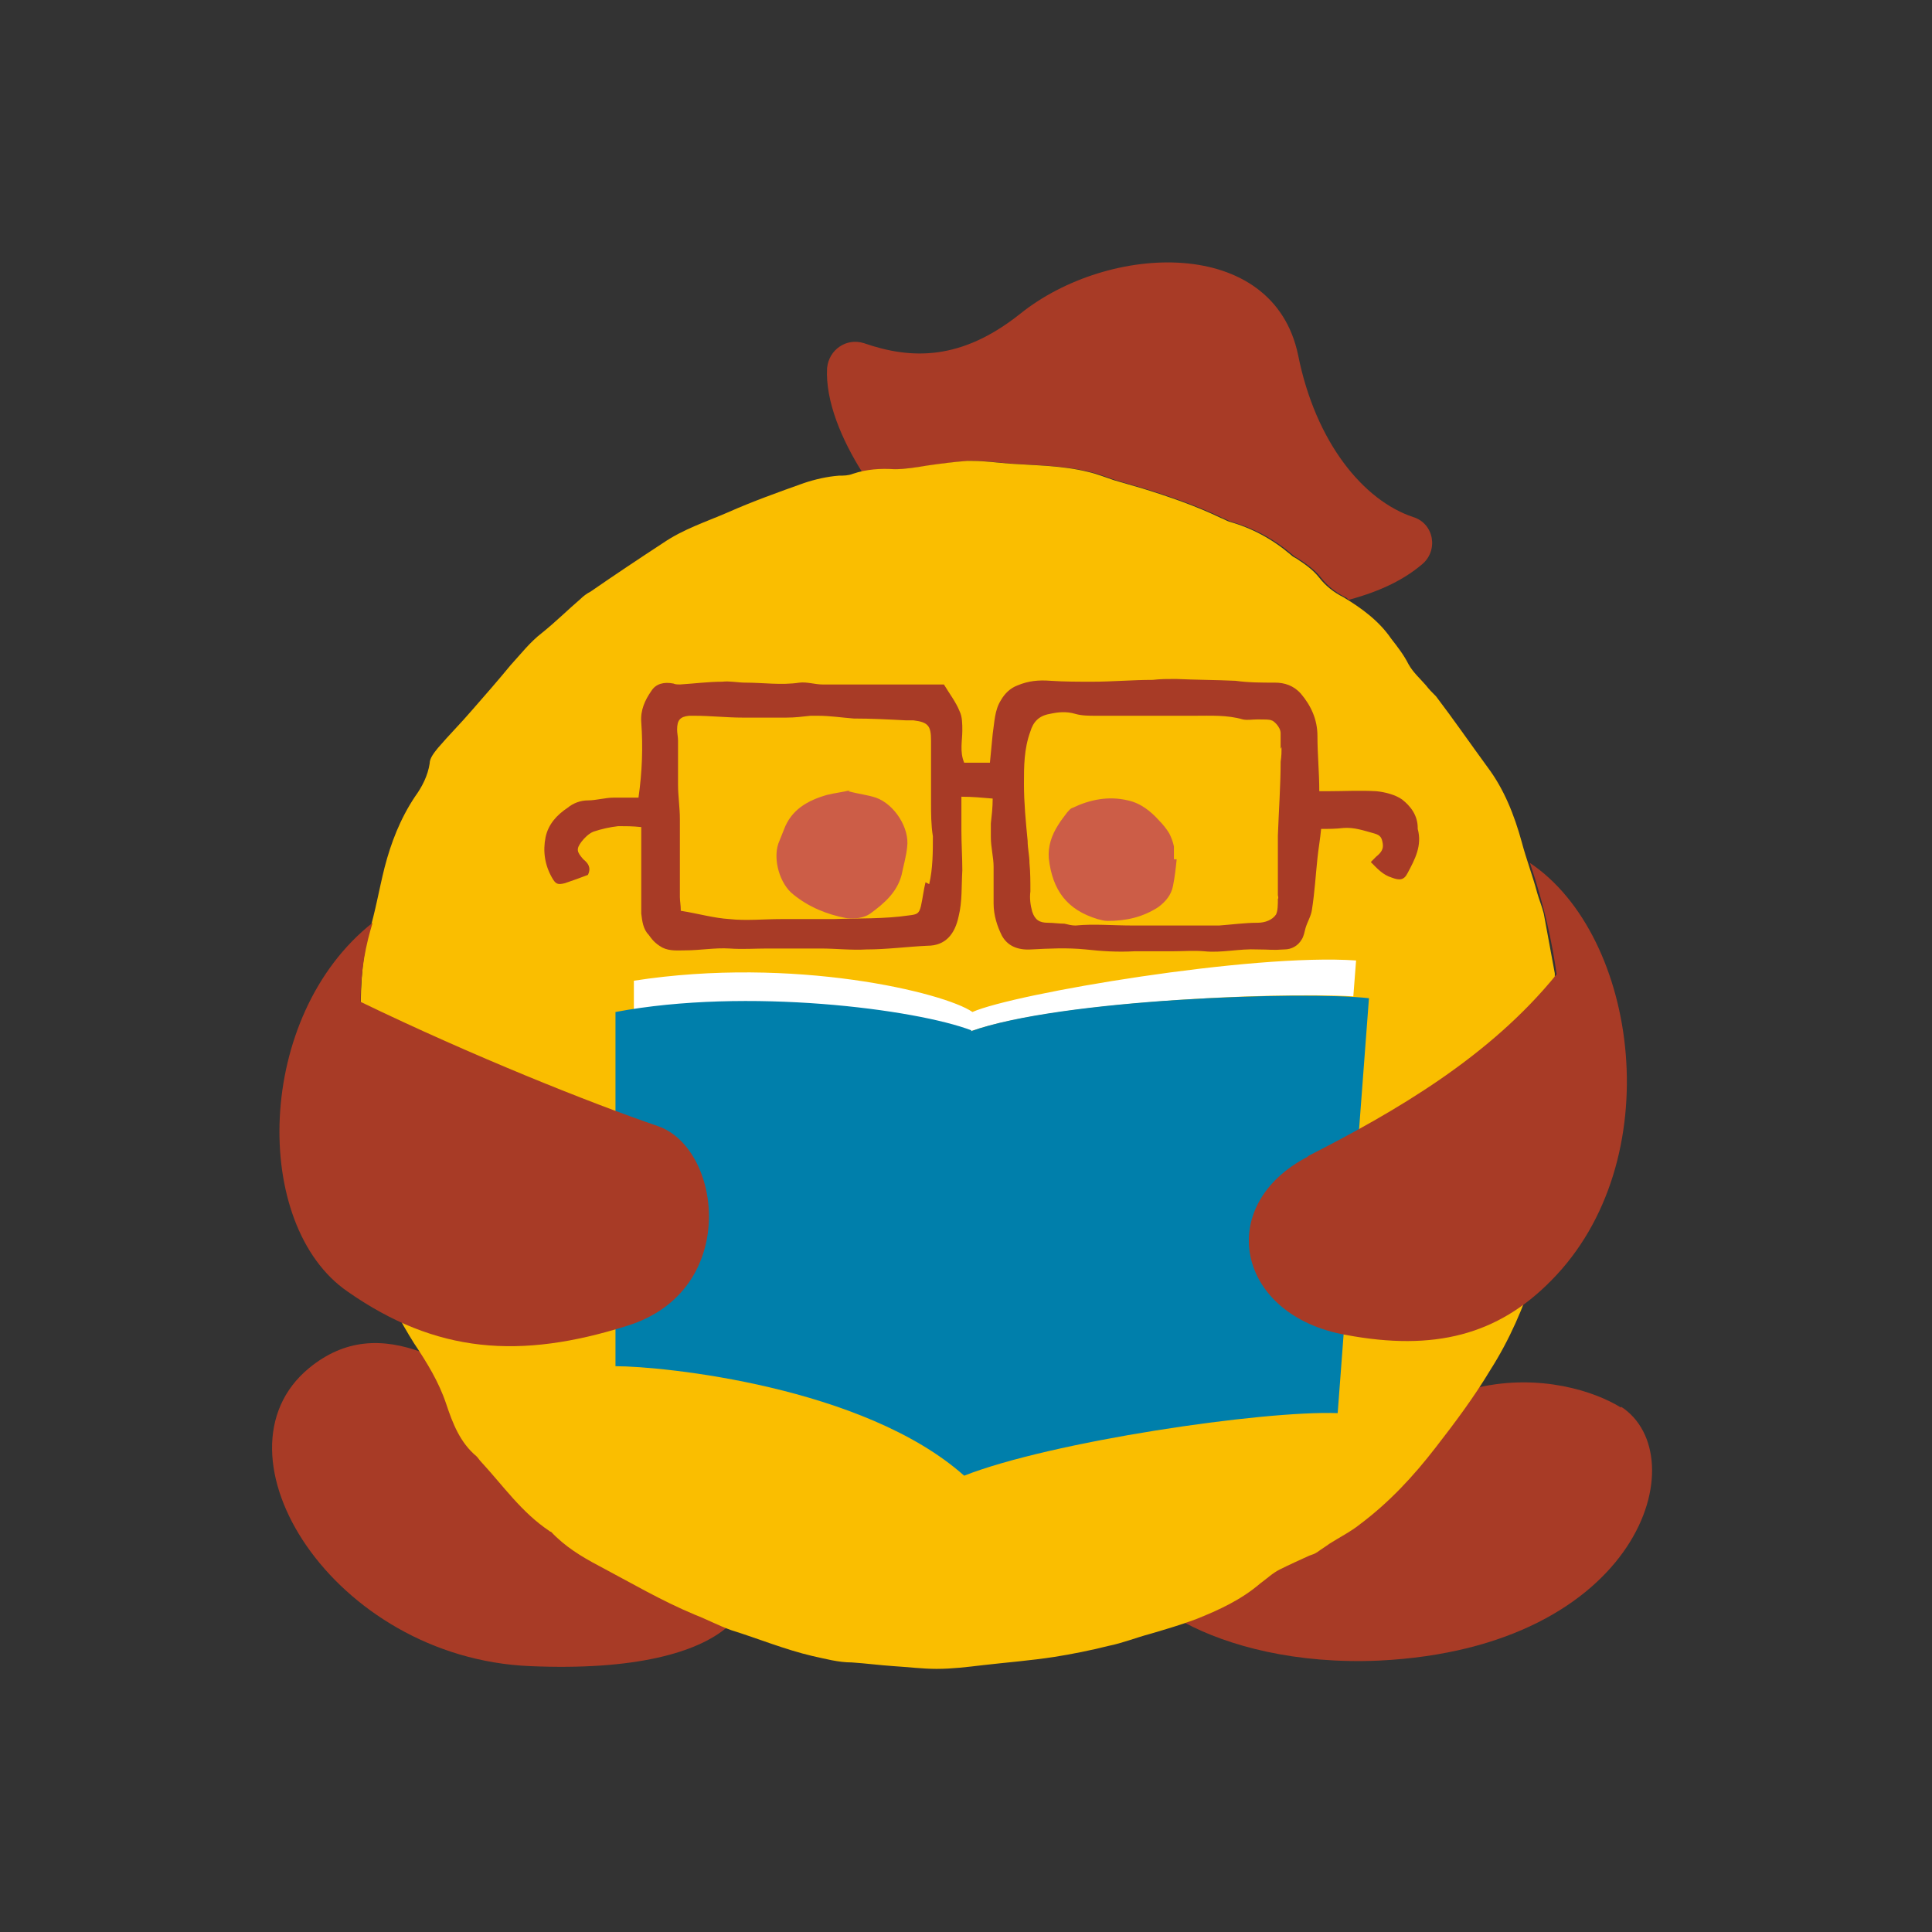
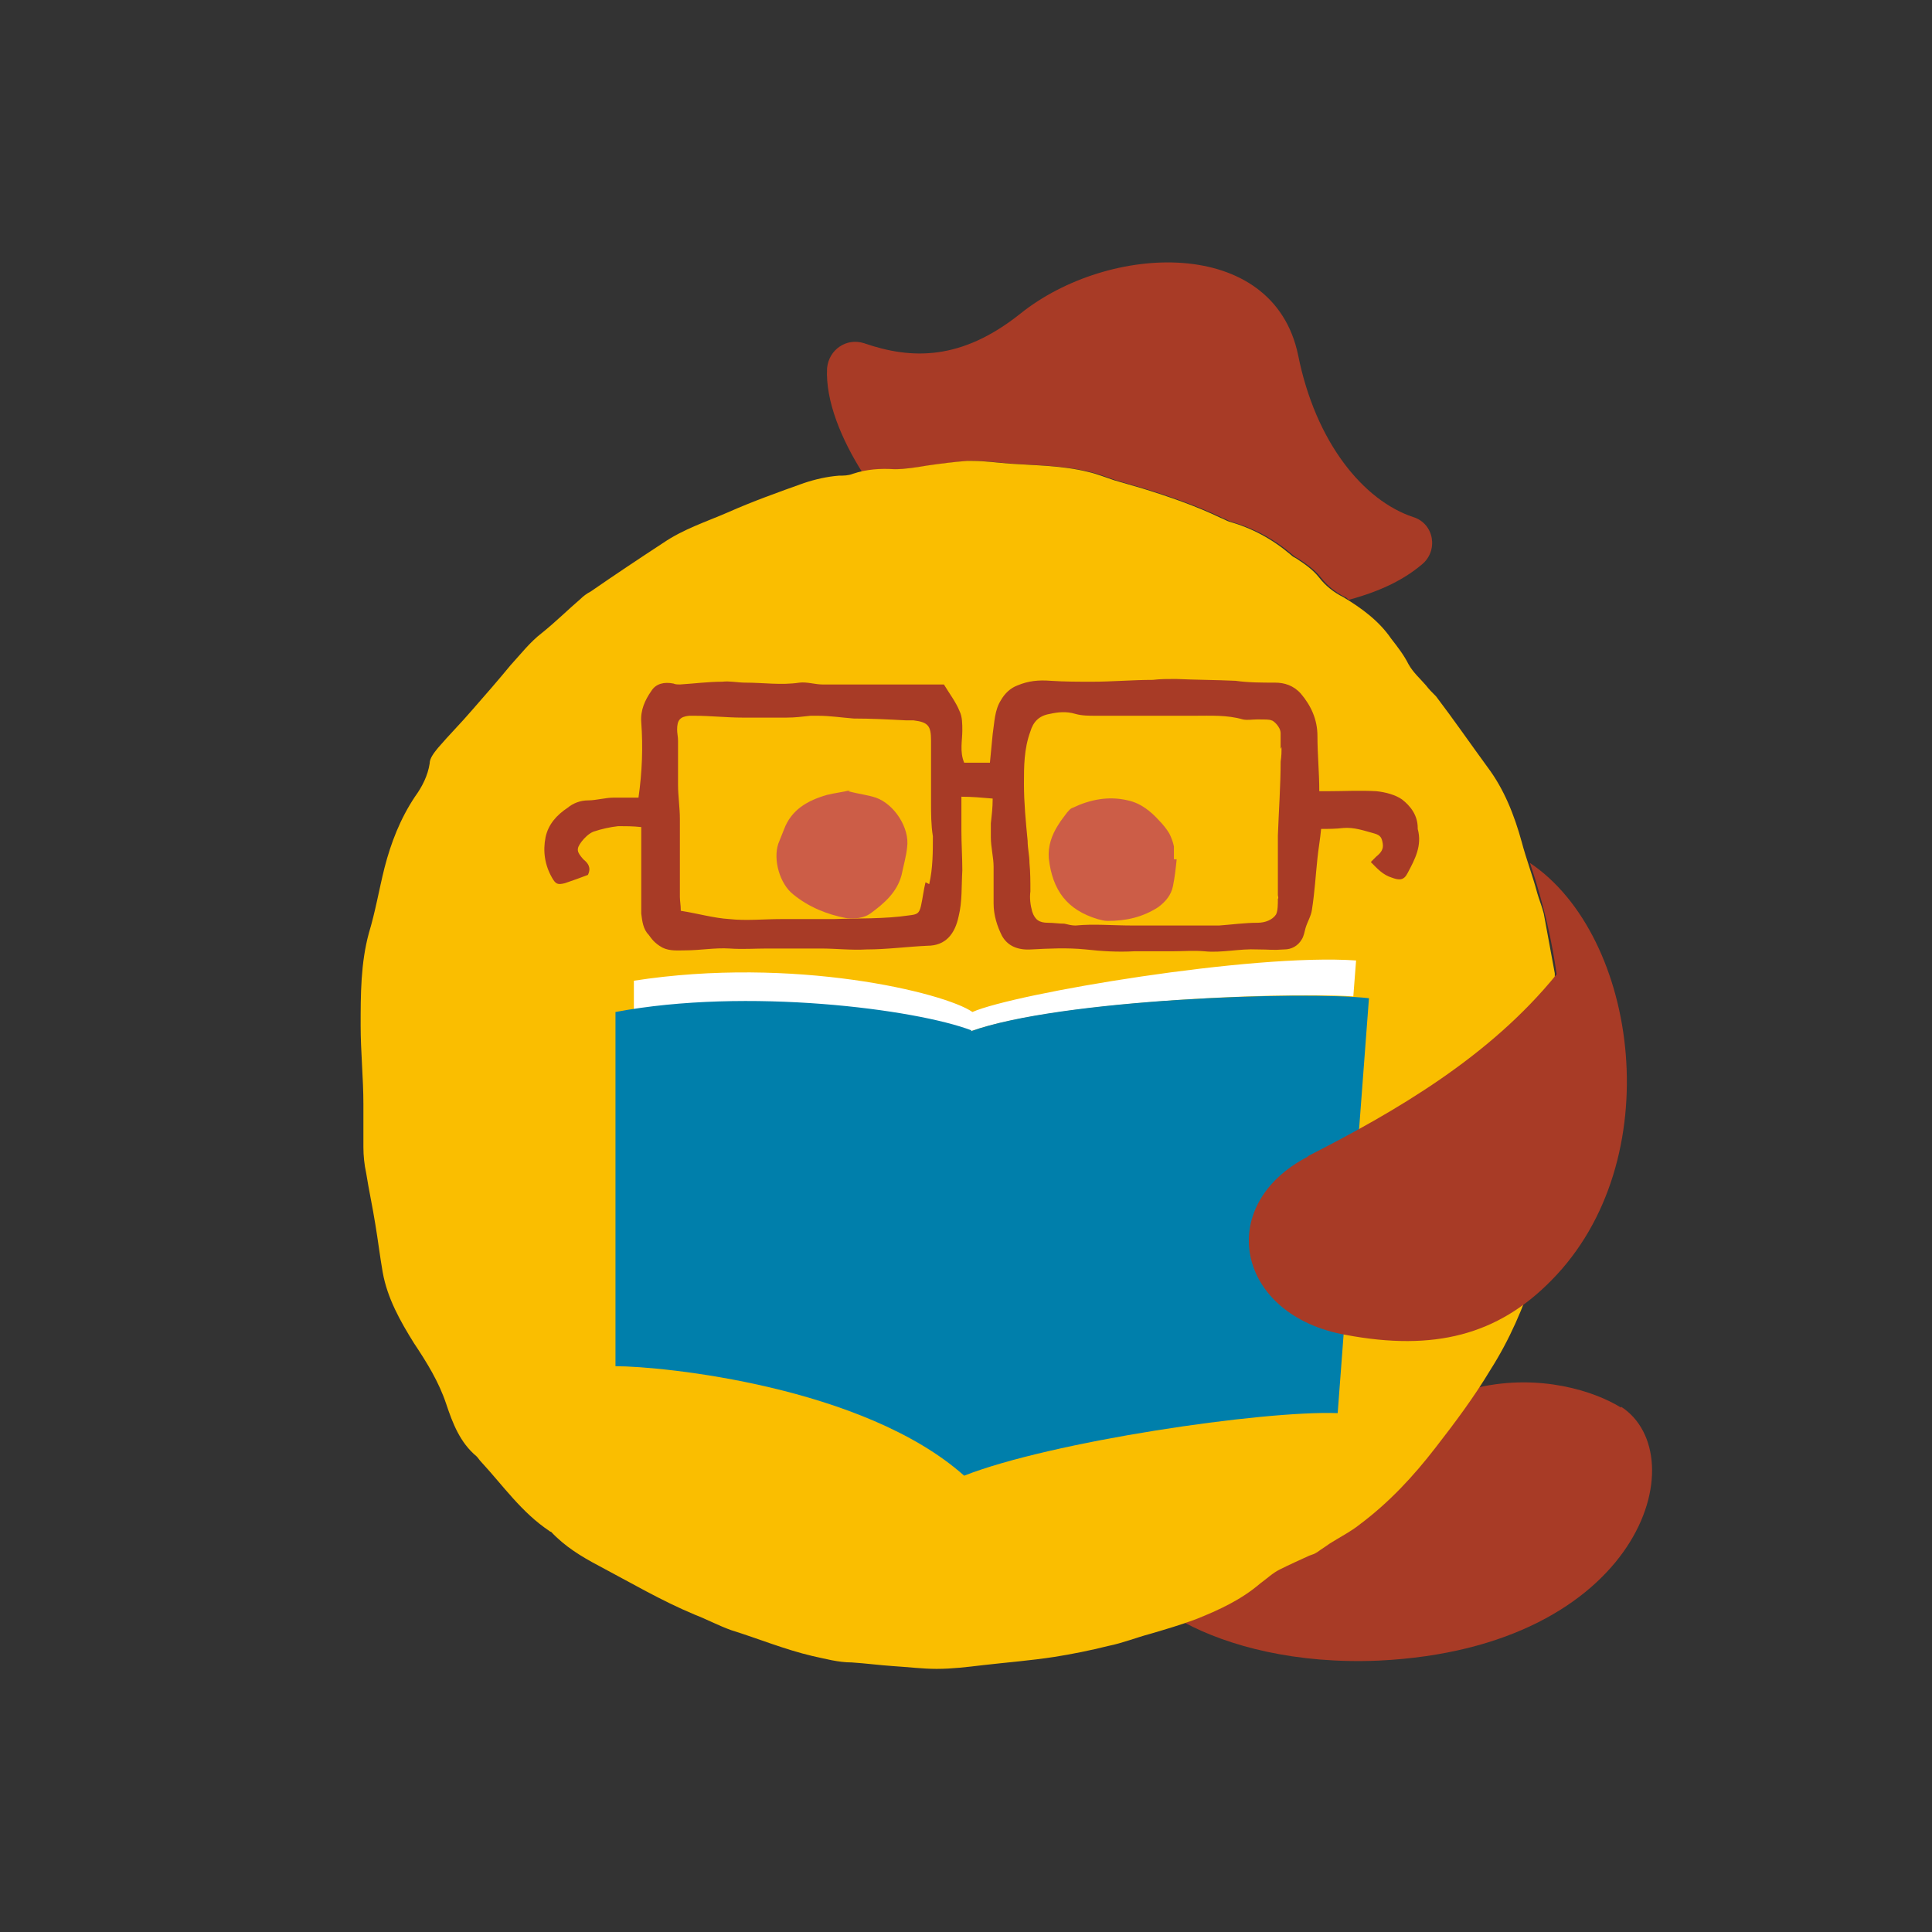
<svg xmlns="http://www.w3.org/2000/svg" id="_レイヤー_1" data-name="レイヤー_1" version="1.1" viewBox="0 0 210 210">
  <rect x="0" y="0" width="210" height="210" fill="#333333" stroke="none" />
  <defs>
    <style>
      .st0 {
        fill: none;
      }

      .st1 {
        fill: #cc5d47;
      }

      .st2 {
        fill: #007fab;
      }

      .st3 {
        fill: #fff;
      }

      .st4 {
        fill: #a83b26;
      }

      .st5 {
        fill: #fabe00;
      }

      .st6 {
        clip-path: url(#clippath);
      }
    </style>
    <clipPath id="clippath">
      <rect class="st0" x="29.5" y="28.5" width="150.1" height="153" />
    </clipPath>
  </defs>
  <g class="st6">
    <g>
      <path class="st4" d="M176.2,153c-2.9-1.8-8.8-3.7-15.5-2.2-1.5,2.3-3.1,4.4-4.8,6.6-2.4,3.1-5,5.9-8.2,8.3-1,.8-2.2,1.4-3.3,2.1-.4.3-.9.6-1.3.9-.3.2-.6.3-.9.4-1.1.5-2.2,1-3.2,1.5-.8.4-1.4,1-2.1,1.5-2.1,1.8-4.5,2.9-7,3.9-.4.1-.8.3-1.1.4,4.7,2.5,12,4.5,21.1,4.1,28.5-1.4,34.5-22.3,26.3-27.6h0Z" />
-       <path class="st4" d="M75.6,175.4c-3.6-1.5-7-3.5-10.4-5.3-1.9-1-3.7-2.1-5.2-3.7,0,0-.1,0-.2-.1-3-2-5-4.9-7.4-7.5-.2-.2-.3-.4-.5-.6-1.8-1.5-2.6-3.6-3.3-5.7-.7-2-1.7-3.8-2.7-5.5-4.3-1.6-8.4-1.5-12.3,1.7-11.3,9.3,2.6,31.5,24,32.4,11.5.5,18.2-1.5,21.4-4.2-1.1-.4-2.2-1-3.3-1.5Z" />
      <path class="st4" d="M97.4,51c1.2,0,2.4-.2,3.6-.4,1.4-.2,2.9-.4,4.3-.5.2,0,.4,0,.6,0,1.4,0,2.7.2,4.1.3,2.9.2,5.7.2,8.5.9.9.2,1.9.6,2.8.9,1,.3,2.1.6,3.1.9,2.9.9,5.8,1.9,8.5,3.2.3.1.6.3.9.4,2.5.7,4.7,1.9,6.7,3.6.2.2.4.3.6.4.9.6,1.8,1.2,2.5,2.1.7.9,1.6,1.6,2.6,2.1.1,0,.3.2.4.3,3.7-1,6.1-2.3,7.9-3.8,1.9-1.5,1.4-4.5-.9-5.2-5.4-1.8-10.6-8.1-12.5-17.6-2.7-13-20.6-12.2-30.2-4.5-6.4,5.1-11.8,5-17,3.2-1.9-.6-3.8.7-4,2.7-.2,3.6,1.6,7.8,3.8,11.3,1.2-.2,2.3-.3,3.5-.2h0Z" />
      <path class="st5" d="M169.4,107c-.2,1,0,2.1.3,3.3.2.9.2,1.8.3,2.7.1,1.8.2,3.7.3,5.5,0,2.3-.1,4.5-.7,6.7-.5,1.6-.7,3.3-1,4.9-.4,2.8-.9,5.6-1.8,8.3-1.2,3.7-2.7,7.2-4.8,10.5-1.8,3-3.9,5.8-6,8.5-2.4,3.1-5,5.9-8.2,8.3-1,.8-2.2,1.4-3.3,2.1-.4.3-.9.6-1.3.9-.3.2-.6.3-.9.4-1.1.5-2.2,1-3.2,1.5-.8.4-1.4,1-2.1,1.5-2.1,1.8-4.5,2.9-7,3.9-1.6.6-3.3,1.1-5,1.6-1.5.4-3,1-4.5,1.3-2,.5-4,.9-5.9,1.2-2.6.4-5.2.6-7.8.9-1.7.2-3.3.4-5,.4-1.5,0-3.1-.2-4.7-.3-1.5-.1-3-.3-4.5-.4-1.5,0-2.9-.4-4.3-.7-3-.7-5.9-1.9-8.8-2.8-1.4-.5-2.7-1.2-4-1.7-3.6-1.5-7-3.5-10.4-5.3-1.9-1-3.7-2.1-5.2-3.7,0,0-.1,0-.2-.1-3-2-5-4.9-7.4-7.5-.2-.2-.3-.4-.5-.6-1.8-1.5-2.6-3.6-3.3-5.7-.8-2.4-2.1-4.5-3.5-6.6-1.5-2.4-2.9-4.9-3.4-7.7-.3-1.7-.5-3.4-.8-5.2-.3-1.9-.7-3.7-1-5.6-.2-.9-.3-1.9-.3-2.8,0-1.6,0-3.1,0-4.7,0-2.8-.3-5.7-.3-8.5,0-3.4,0-6.8.9-10.1.7-2.3,1.1-4.7,1.7-7.1.7-2.7,1.7-5.3,3.3-7.7.8-1.1,1.4-2.3,1.6-3.6,0-.6.5-1.2.9-1.7,1.2-1.4,2.5-2.7,3.7-4.1,1.4-1.6,2.8-3.2,4.2-4.9,1.1-1.2,2.1-2.5,3.4-3.5,1.5-1.2,2.8-2.5,4.2-3.7.3-.3.7-.6,1.1-.8,2.6-1.8,5.3-3.6,7.9-5.3,2.2-1.5,4.7-2.3,7-3.3,2.7-1.2,5.5-2.2,8.3-3.2,1.2-.4,2.5-.7,3.8-.8.5,0,1,0,1.5-.2,1.5-.5,3-.6,4.5-.5,1.2,0,2.4-.2,3.6-.4,1.4-.2,2.9-.4,4.3-.5.2,0,.4,0,.6,0,1.4,0,2.7.2,4.1.3,2.9.2,5.7.2,8.5.9.9.2,1.9.6,2.8.9,1,.3,2.1.6,3.1.9,2.9.9,5.8,1.9,8.5,3.2.3.1.6.3.9.4,2.5.7,4.7,1.9,6.7,3.6.2.2.4.3.6.4.9.6,1.8,1.2,2.5,2.1.7.9,1.6,1.6,2.6,2.1,2,1.2,3.9,2.6,5.2,4.5.7.9,1.4,1.8,1.9,2.8.5.9,1.3,1.6,1.9,2.3.3.4.7.8,1.1,1.2,1.9,2.5,3.7,5.1,5.6,7.7,1.8,2.4,2.9,5.2,3.7,8.1.5,1.9,1.2,3.7,1.7,5.6.2.7.5,1.4.7,2.2.4,2.2.8,4.3,1.2,6.5,0,.3,0,.6,0,1.1h0Z" />
      <path class="st4" d="M154.1,90.4c0-.1,0-.3,0-.4,0-1.4-.8-2.4-1.7-3.1-.7-.5-1.8-.8-2.8-.9-1.8-.1-3.6,0-5.3,0s-.5,0-.9,0c0-2.1-.2-4-.2-6,0-1.8-.7-3.3-1.8-4.6-.8-.9-1.8-1.2-2.8-1.2-1.4,0-2.9,0-4.3-.2-2.2-.1-4.3-.1-6.5-.2-.8,0-1.7,0-2.5.1-2.2,0-4.4.2-6.6.2-1.5,0-3,0-4.5-.1-1.3-.1-2.4,0-3.6.5-.8.3-1.4.9-1.8,1.6-.7,1.1-.7,2.4-.9,3.7-.1,1-.2,2.1-.3,3.1h-2.8c-.5-1.2-.2-2.4-.2-3.5,0-.7,0-1.5-.3-2.1-.4-1-1.1-1.9-1.7-2.9h-2.4c-.4,0-.7,0-1.1,0-2.3,0-4.5,0-6.8,0-1,0-1.9,0-2.9,0-.8,0-1.7-.3-2.5-.2-2,.3-3.9,0-5.9,0-.8,0-1.7-.2-2.5-.1-1.5,0-3,.2-4.6.3-.2,0-.5,0-.7-.1-1-.2-1.9,0-2.4.8-.7,1-1.2,2.1-1.1,3.4.2,2.7.1,5.4-.3,8.2-.9,0-1.8,0-2.7,0-.9,0-1.9.3-2.8.3-.8,0-1.6.3-2.2.8-1.2.8-2.1,1.8-2.4,3.2-.3,1.5-.1,3,.7,4.4.4.7.6.8,1.4.6.9-.3,1.7-.6,2.5-.9.4-.8,0-1.3-.5-1.7-.7-.8-.8-1.1-.2-1.9.3-.4.8-.9,1.3-1.1.9-.3,1.8-.5,2.7-.6.8,0,1.6,0,2.5.1v6.2c0,1.1,0,2.2,0,3.2.1.8.2,1.7.8,2.3.3.4.6.9,1.5,1.4.8.4,1.7.3,2.5.3,1.6,0,3.2-.3,4.8-.2,1.4.1,2.8,0,4.1,0,1.9,0,3.8,0,5.8,0,1.7,0,3.3.2,5,.1,2.2,0,4.4-.3,6.6-.4,2,0,3-1.3,3.4-3.2.4-1.6.3-3.3.4-5,0-1.4-.1-2.9-.1-4.3,0-1.2,0-2.4,0-3.7,1.2,0,2.2.1,3.4.2,0,1-.1,1.8-.2,2.7,0,.5,0,1,0,1.5,0,1.1.3,2.2.3,3.2,0,1.3,0,2.7,0,4,0,1.3.4,2.5.9,3.5.6,1.1,1.7,1.6,3.2,1.5,1.9-.1,3.9-.2,5.9,0,1.8.2,3.5.3,5.3.2,1.4,0,2.7,0,4.1,0,1.2,0,2.3-.1,3.5,0,1.9.2,3.8-.3,5.8-.2,1.4,0,1.5.1,2.9,0,.8,0,1.5-.4,1.9-1.1.2-.3.3-.8.4-1.2.2-.7.6-1.3.7-2,.3-1.9.4-3.7.6-5.6.1-1,.3-2.1.4-3.2.8,0,1.6,0,2.4-.1,1.2-.1,2.3.3,3.4.6.7.2.8.5.9,1.1.1.6-.2,1-.7,1.4-.2.2-.4.4-.6.6.7.7,1.3,1.4,2.3,1.7.8.3,1.3.3,1.7-.5.8-1.5,1.6-3,1.1-4.8h0ZM100.6,95.9c-.2.8-.3,1.7-.5,2.6-.2.8-.4.9-1.3,1-2.7.4-5.5.3-8.2.4-1.9,0-3.8,0-5.7,0-1.9,0-3.8.2-5.6,0-1.7-.1-3.4-.6-5.3-.9,0-.6-.1-1.1-.1-1.5,0-2.8,0-5.7,0-8.5,0-1.2-.2-2.5-.2-3.7,0-1.6,0-3.2,0-4.8,0-.4-.1-.8-.1-1.2,0-1,.3-1.4,1.3-1.5.2,0,.4,0,.6,0,1.7,0,3.5.2,5.2.2.8,0,1.7,0,2.5,0,.8,0,1.5,0,2.3,0,.9,0,1.7-.1,2.6-.2.3,0,.5,0,.8,0,1.3,0,2.6.2,3.9.3,1.9,0,3.8.1,5.7.2.3,0,.5,0,.8,0,1.6.2,1.9.6,1.9,2.2,0,1.7,0,3.3,0,5,0,.6,0,1.2,0,1.7,0,1.2,0,2.5.2,3.7,0,1.7,0,3.5-.4,5.2h0ZM139.3,81.2c0,.5,0,.9-.1,1.6,0,2.5-.2,5.3-.3,8,0,1.2,0,2.3,0,3.5,0,.3,0,.5,0,.8,0,.7,0,1.4,0,2.2,0,.1.1.3,0,.4,0,.6,0,1.3-.2,1.7-.4.6-1.2.9-2,.9-1.4,0-2.8.2-4.2.3-.4,0-.8,0-1.2,0-2.7,0-5.4,0-8,0s-4.3-.2-6.4,0c-.4,0-.8-.1-1.2-.2-.6,0-1.2-.1-1.8-.1-.9,0-1.4-.3-1.7-1.2-.2-.7-.3-1.5-.2-2.2,0-1,0-2.1-.1-3.1,0-.8-.2-1.6-.2-2.4-.2-2.1-.4-4.1-.4-6.2,0-1.9,0-3.8.7-5.7.3-1,.9-1.7,2.1-1.9.9-.2,1.8-.3,2.8,0,.7.2,1.5.2,2.3.2.9,0,1.9,0,2.8,0,1.1,0,2.2,0,3.3,0s3,0,4.5,0c1.8,0,3.6-.1,5.3.4.5.1,1,0,1.5,0,1,0,1.4,0,1.6.1.2,0,1,.7,1,1.4,0,.7,0,1.5,0,1.7h0Z" />
      <path class="st3" d="M105.5,112.1c9.1-3.2,32.7-4.3,41.6-3.8l.3-3.9c-11.3-.8-37.2,3.6-41.7,5.6-3-2.1-19.4-6.1-36.8-3.4v3.2c14-2.1,30.9.2,36.6,2.4Z" />
      <path class="st2" d="M105.5,112.1c9.7-3.5,36-4.4,43.3-3.6l-3.4,45.1c-8.2-.3-31.2,3.1-40.6,6.8-10.9-9.7-32.7-11.9-37.9-11.9v-38.5c14.3-2.7,32.7-.3,38.7,2h0Z" />
-       <path class="st4" d="M39.2,108.9c12.2,5.9,25,11,32.3,13.5,7,2.4,8.9,17.9-3.3,21.7-11.7,3.7-20.8,3-30.4-3.7-10.5-7.2-10.1-30,2.7-40.1-.7,2.3-1.3,5-1.3,8.5h0Z" />
      <path class="st4" d="M142.2,125.7c-10.3,5.3-7.8,17.3,4.1,19.4,9.6,1.8,16.5,0,22.3-5.9,12.9-13,9.5-37.5-2.3-45.4,1.6,4.8,2.4,8.6,2.9,12.1-7.3,9-17.5,14.9-27.1,19.8h0Z" />
      <path class="st1" d="M92.2,86c1.1.3,2.1.4,3,.7,2,.7,3.7,3.3,3.4,5.4-.1,1-.4,2-.6,3-.5,1.9-1.9,3.1-3.4,4.2-.7.5-1.7.6-2.6.5-2.1-.4-4.1-1.2-5.8-2.6-1.4-1.1-2.2-3.7-1.6-5.5.2-.5.4-1,.6-1.5.8-2.2,2.6-3.2,4.7-3.8.8-.2,1.7-.3,2.5-.5h0Z" />
      <path class="st1" d="M127.9,93.4c-.1,1-.2,1.9-.4,2.9-.2,1-.8,1.7-1.6,2.3-1.7,1.1-3.5,1.5-5.5,1.5-.4,0-.7-.1-1.1-.2-3.3-1-4.9-3.1-5.3-6.6-.1-1.3.3-2.5,1-3.6.3-.5.7-1,1-1.4.2-.2.3-.4.6-.5,1.9-.9,3.9-1.3,6-.8,1.4.3,2.5,1.2,3.4,2.2.4.4.8.9,1.1,1.4.2.4.4.9.5,1.4,0,.5,0,.9,0,1.4,0,0,.1,0,.2,0h0Z" />
    </g>
  </g>
</svg>